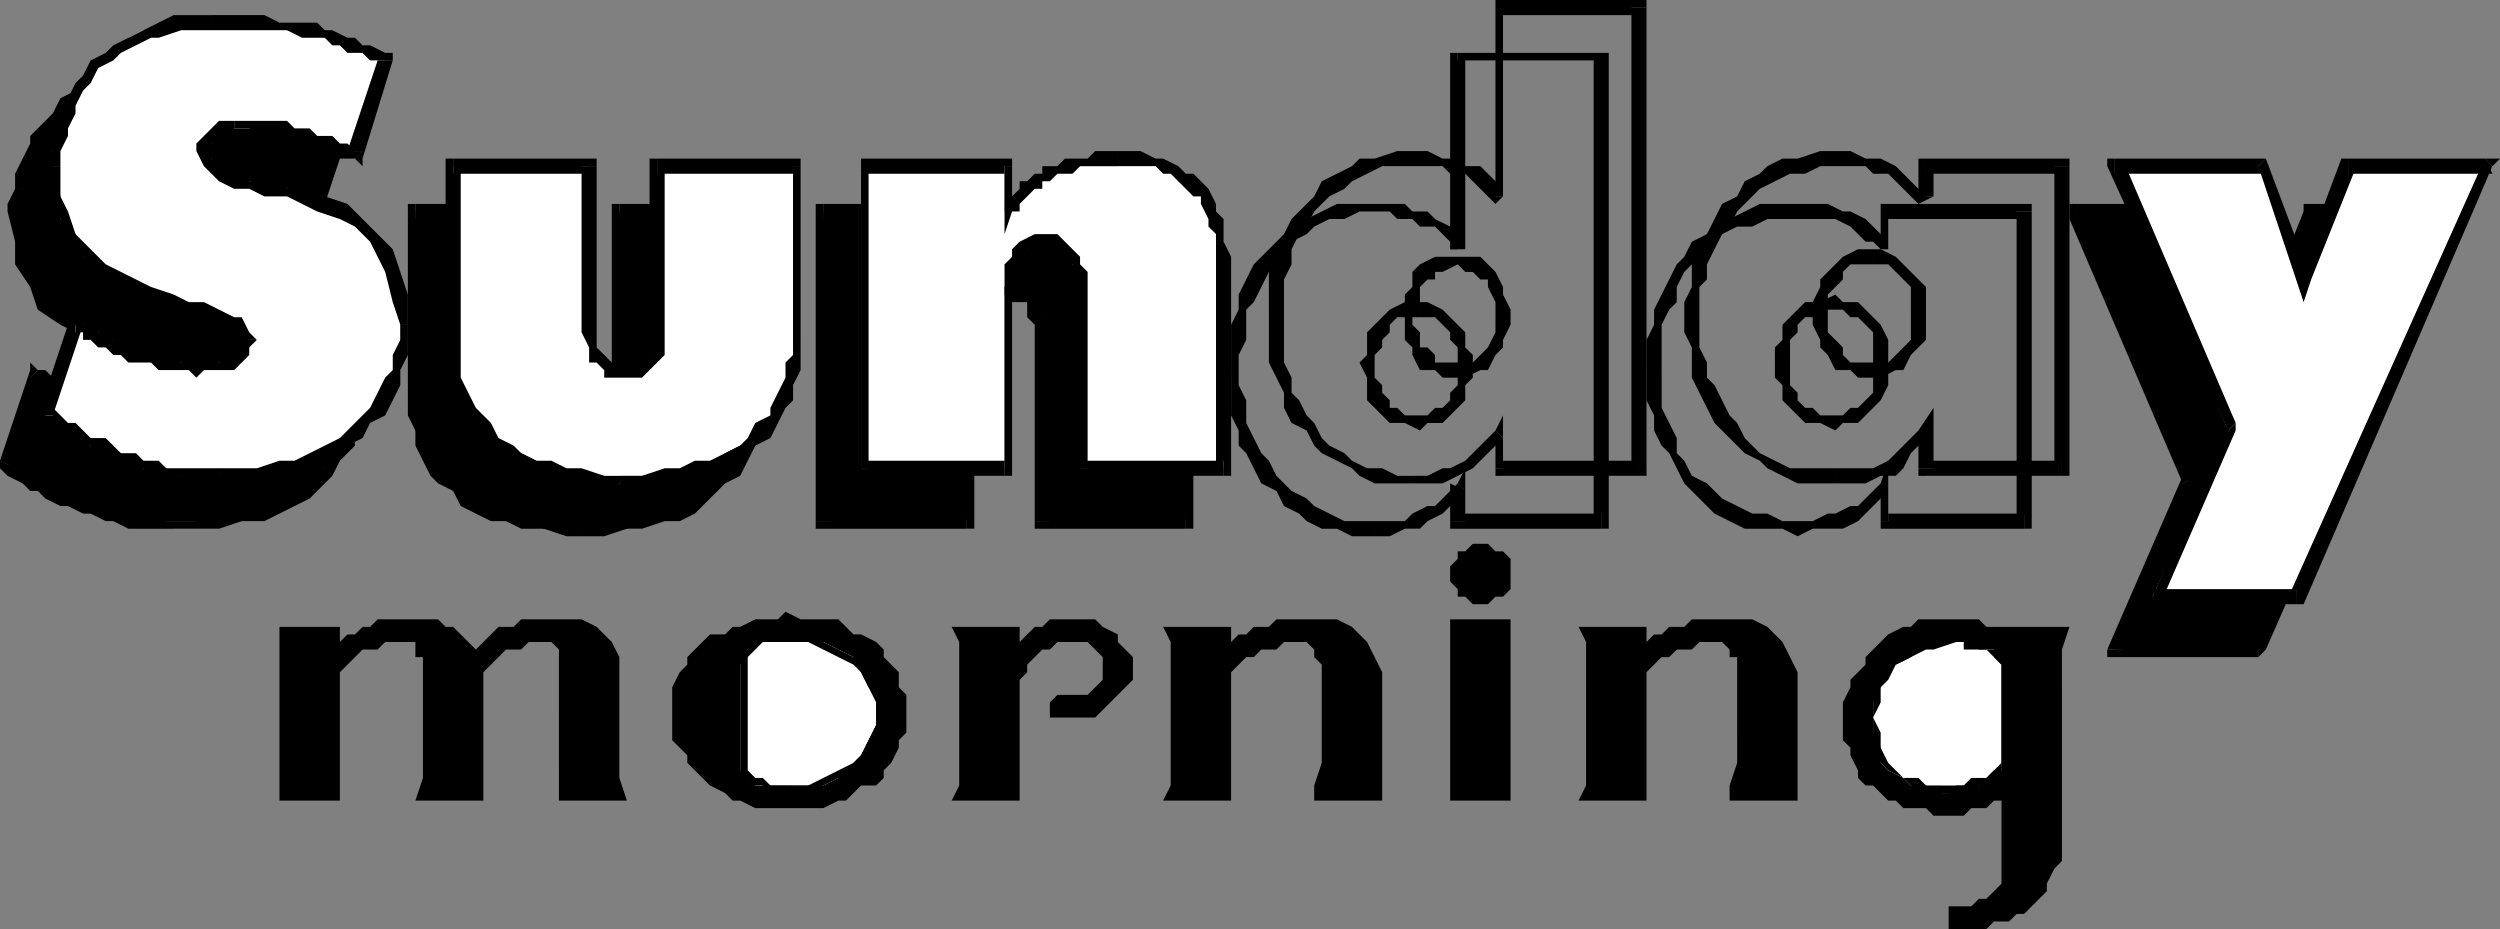
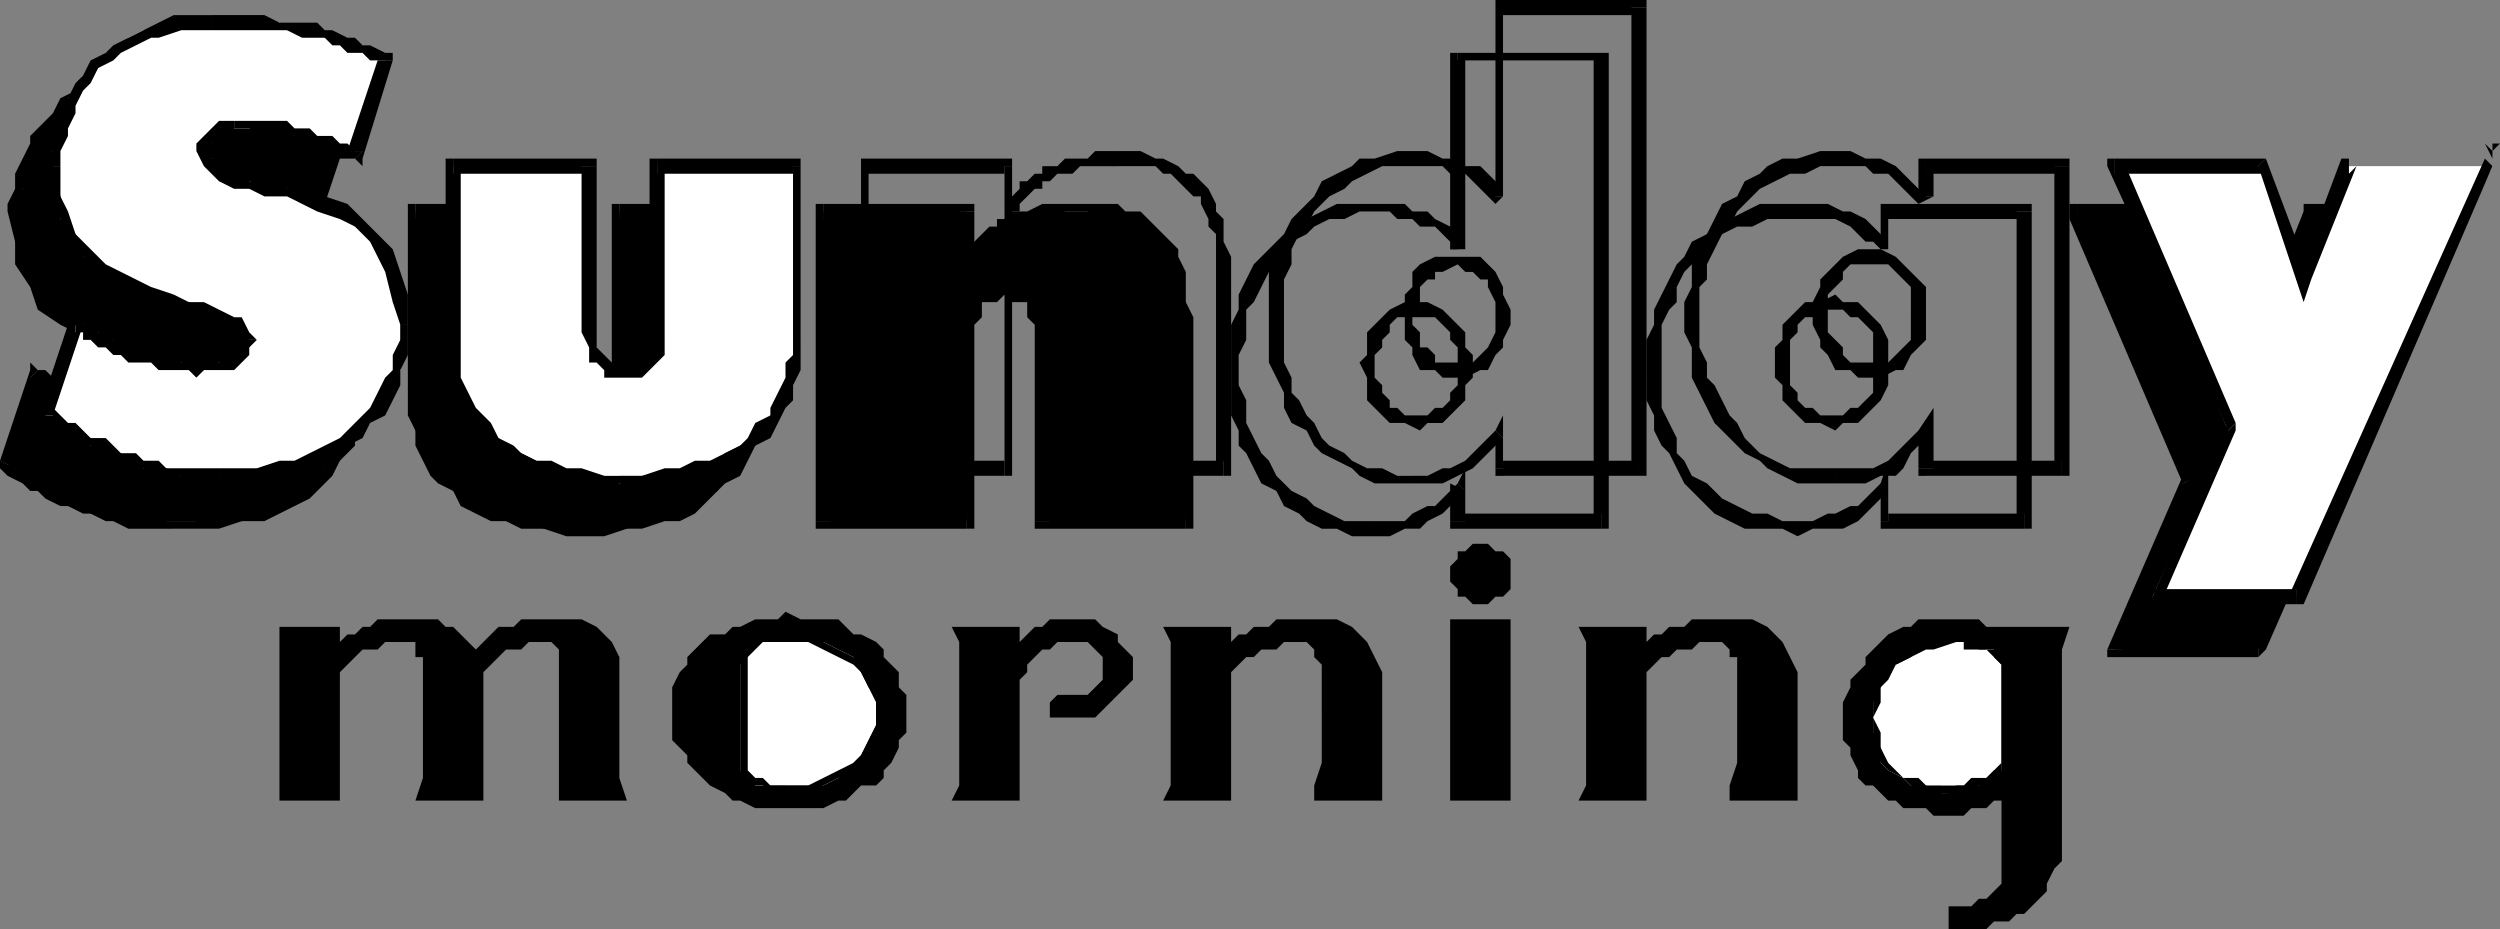
<svg xmlns="http://www.w3.org/2000/svg" fill-rule="evenodd" height="123" preserveAspectRatio="none" stroke-linecap="round" width="331">
  <rect width="100%" height="100%" fill="#808080" stroke="none" />
  <style>.brush0{fill:#fff}.pen2{stroke:none}.brush3{fill:#000}</style>
  <path class="pen2 brush3" d="M26 23h-2v1h-1v1h-1v3l1 1 1 1h2l2 1h2l3 1 2 1 3 1 2 1 2 1 2 2 2 2 1 3 1 3v8l-1 1v2l-1 2-1 2-2 1-1 2-2 1-1 1-2 1-3 1-2 1H17l-2-1h-3l-1-1-2-1H8l-1-1-2-1H4l-1-1-1-1H1l4-13 1 1h1l1 1h1l1 1h1l1 1h1l1 1h2l1 1h8l1-1 1-1v-3h-1l-1-1-1-1h-2l-3-1-2-1-2-1h-3l-2-2-2-1-2-2-1-2-2-3-1-3v-5l1-2v-2l1-2v-1l1-2 1-1 2-2 1-1 1-1 2-1 2-1 2-1h2l3-1h7l2 1h5l1 1h3l1 1h1l2 1h1l1 1 1 1-4 12h-1l-1-1h-1l-1-1h-2l-1-1h-3l-1-1h-5z" />
  <path class="pen2 brush3" d="M23 27v-2h1v-1h2v-2h-2l-1 1-1 1v1l-1 1v1zm26 23v-4l-1-4-1-2-2-3-2-2-3-1-2-1-3-1-2-1h-3l-2-1-2-1h-1l-1-1-1-1h-2l1 1 1 1 1 1 2 1 2 1h2l2 1 3 1h2l2 1 3 2 2 1 1 2 1 3 1 3v4zM23 70h6l3-1h3l2-1 2-1 2-1 2-2 1-1 1-2 2-2v-1l1-2 1-2v-4h-2v5l-1 2-1 1-1 2-1 2-2 1-1 1-2 1-2 1-2 1-2 1h-3l-3 1h-3zM0 61v1l1 1 2 1 1 1h1l1 1 2 1h1l2 1h1l2 1h1l2 1h6v-1h-1l-2-1h-4l-2-1h-1l-2-1h-1l-2-1-1-1H6l-1-1-2-1H2l-1-1 1 1z" />
  <path class="pen2 brush3" d="M5 49H4L0 61l2 1 4-12H4l1-1-1-1v1z" />
  <path class="pen2 brush3" d="M20 54h-3l-1-1h-2l-1-1h-2l-1-1H9l-1-1H7l-1-1H5l-1 1 1 1h1l1 1h1l1 1h1l1 1h2l1 1h2l2 1h2zm7-2-1 1-1 1h-5v2h5l1-1 1-1h1v-2z" />
  <path class="pen2 brush3" d="m1 28 1 4v3l2 3 1 3 3 2 2 1 2 1 3 1 2 1 2 1h2l2 1 2 1h1v1l1 1h1v-2l-1-1-2-1-1-1h-2l-2-1-3-1h-2l-2-1-2-1-2-2-2-2-2-2-1-2-1-3v-4zM23 8l-2 1h-5l-2 1-2 1-2 1-2 1-1 2-1 1-2 2v1l-1 2-1 2v2l-1 2v1h2v-3l1-2v-1l1-2 1-1 1-2 1-1 1-1 2-1 2-1 1-1 2-1h2l3-1h2zm24 7-1-1-1-1h-1l-1-1h-1l-2-1h-1l-1-1h-3l-2-1h-6l-2-1h-2v2h7l2 1h3l1 1h3l1 1h1l1 1h1l1 1h1v-1z" />
  <path class="pen2 brush3" d="m42 28 1-1 4-12-2-1-4 13 1-1v3l1-2z" />
  <path class="pen2 brush3" d="M26 24h5l2 1h3l1 1h1l1 1h1l1 1h1v-2h-1l-1-1h-1l-1-1h-2l-1-1h-4l-1-1h-4zm29 4h18v25l1 1 1 1h1v1h2l1-1h1l1-1 1-1V28h18v27l-1 2v2l-1 1-1 2-1 1-1 2-2 1-2 1-2 1-2 1h-2l-2 1H72l-2-1h-3l-2-1-1-1-2-1-2-1-1-2-1-1-1-2-1-1-1-2V28z" />
  <path class="pen2 brush3" d="m74 28-1-1H55v2h18l-1-1h2v-1h-1z" />
  <path class="pen2 brush3" d="M74 51V28h-2v23zm3 4h-1l-1-1-1-1v-2h-2v1l1 1v1l1 1v1h1l1 1h1zm4-4v2h-1v1l-1 1h-2v2h1l2-1h1v-1l1-1v-1l1-1v-1zm1-24-1 1v23h2V28l-1 1v-2h-1v1z" />
  <path class="pen2 brush3" d="m101 28-1-1H82v2h18l-1-1h2v-1h-1z" />
  <path class="pen2 brush3" d="M101 51V28h-2v23zM77 71h3l3-1h2l3-1h2l2-1 1-1 2-2 1-1 2-1 1-2 1-2v-2l1-2v-4h-2v6l-1 1-1 2-1 2-1 1-1 1-2 1-1 1-2 1-2 1h-2l-2 1h-6zM54 51v4l1 2v2l1 2 1 2 1 1 2 1 1 2 2 1 2 1h2l2 1h3l3 1h2v-2h-5l-2-1h-2l-2-1-2-1-2-1-1-1-1-1-1-1-1-2-1-2-1-1v-6zm1-24-1 1v23h2V28l-1 1v-2h-1v1zm73 42h-19V28h19v6h1v-1l1-1h1v-1l1-1h1l1-1h2l1-1h11l1 1h1l1 1 1 1h1l1 1 1 2v1l1 1v3l1 1v29h-19V42h-1v-1l-1-1-1-1h-4l-1 1-1 1v1l-1 1v26z" />
  <path class="pen2 brush3" d="m108 69 1 1h19v-2h-19l1 1h-2v1h1z" />
  <path class="pen2 brush3" d="m109 27-1 1v41h2V28l-1 1v-2h-1v1z" />
  <path class="pen2 brush3" d="m129 28-1-1h-19v2h19l-1-1h2v-1h-1z" />
  <path class="pen2 brush3" d="M128 34h1v-6h-2v6l2 1-2-1v3l2-2z" />
  <path class="pen2 brush3" d="M143 27h-5l-2 1h-2l-1 1h-1v1h-1l-1 1-1 1-1 1v1l1 1v-1l1-1 1-1h1l1-1 1-1h2l1-1h3l1-1h2zm15 15-1-2v-4l-1-2v-1l-1-1-1-1-1-1-1-1-1-1h-2l-1-1h-5v1h1l2 1h3l1 1 1 1h1l1 1v1l1 1 1 1v3l1 1v3zm-1 28 1-1V42h-2v27l1-1v2h1v-1z" />
  <path class="pen2 brush3" d="m137 69 1 1h19v-2h-19l1 1h-2v1h1z" />
  <path class="pen2 brush3" d="M137 44v25h2V44zm-4-5 1 1h2v2l1 1v1h2v-1l-1-1v-2l-1-1-1-1h-3zm-4 5v-1l1-1v-2h2l1-1v-1h-3l-1 1-1 1v2l-1 1v1zm-1 26 1-1V44h-2v25l1-1v2h1v-1zm84 0 1-1V7h-2v62l1-1v2h1v-1z" />
  <path class="pen2 brush3" d="m192 69 1 1h19v-2h-19l1 1h-2v1h1z" />
  <path class="pen2 brush3" d="m194 65-2-1v5h2v-5h-1 1v-2l-1 2z" />
  <path class="pen2 brush3" d="M182 71h2l2-1h2l1-1 2-1 1-1 1-1 1-1-1-1-1 1-1 1-1 1h-1l-2 1-1 1h-4zm-19-22v6l1 2v2l1 1 1 2 1 2 2 1 1 2 2 1 1 1 2 1h2l2 1h3v-2h-4l-2-1-2-1-1-1-2-1-1-1-1-1-1-2-1-1-1-2-1-2v-3l-1-2v-2zm19-22h-5l-2 1-2 1-1 1-2 1-1 1-2 2-1 1-1 2-1 2v2l-1 2v6h1v-2l1-2v-4l1-1 1-2 1-2 1-1 1-2 1-1 2-1 1-1 2-1h2l2-1h2zm10 6 2-1-1-1-1-1-2-1-1-1h-2l-1-1h-4v1h2l1 1h2l1 1h2l1 1 1 1 1 1h1z" />
  <path class="pen2 brush3" d="M193 7h-1v26h2V7l-1 1V7h-1z" />
  <path class="pen2 brush3" d="M213 7h-20v1h19l-1-1h2-1zm-20 41v3l-1 1v1l-1 1h-1l-1 1h-1v2l1-1h2l1-1 1-1 1-1v-2l1-1v-2zm-5-6h2l1 1 1 1v1l1 1v2h2v-1l-1-1v-2l-1-1-1-1-1-1-2-1h-1zm-6 6v-1l1-1v-1l1-1v-1l1-1h3v-2h-2l-2 1-1 1-1 1-1 1v3l-1 1zm6 7h-2l-1-1h-1v-1l-1-1v-1l-1-1v-2h-2l1 2v3l1 1 1 1 1 1h2l2 1zm80 15 1-1V28h-2v41l1-1v2h1v-1z" />
  <path class="pen2 brush3" d="m249 69 1 1h18v-2h-18v1h-1v1h1z" />
  <path class="pen2 brush3" d="M250 64h-1v5h1v-5h-1 1v-3l-1 3z" />
  <path class="pen2 brush3" d="m238 71 2-1h4l2-1 1-1 1-1 1-1 1-2h-1l-1 1-1 1-1 1h-1l-2 1h-1l-2 1h-2zm-20-22v4l1 2v2l1 2 1 1 1 2 1 2 1 1 2 2 1 1 2 1 2 1h5l2 1v-2h-2l-2-1h-2l-2-1-2-1-1-1-1-1-2-1-1-2-1-1v-2l-1-2-1-2v-5zm20-22h-5l-2 1-2 1-2 1-1 1-2 1-1 2-1 1-1 2-1 2-1 2v2l-1 2v4h2v-6l1-2 1-1v-2l1-2 1-1 2-2 1-1 1-1 2-1h2l2-1h4zm11 6 1-1-1-1-1-1-1-1-2-1h-1l-2-1h-4v2h5l2 1 1 1 1 1h1l1 1h1z" />
  <path class="pen2 brush3" d="m250 27-1 1v5h1v-5 1-2h-1v1zm19 1-1-1h-18v2h18l-1-1h2v-1h-1zm-21 20v4l-1 1-1 1h-1l-1 1h-1v2l1-1h2l1-1 1-1 1-1 1-2v-3zm-5-7h1l1 1h1l1 1 1 1v4h2v-3l-1-2-1-1-1-1-1-1h-2l-1-1zm-6 7v-3l1-1v-1l1-1h1l1-1h2v-2l-2 1h-2l-1 1-1 1-1 1v2l-1 1v2zm6 7h-2l-1-1h-1l-1-1v-1l-1-1v-3h-2v2l1 1v2l1 1 1 1 1 1h2l2 1zm32-27h19l6 16 5-16h19l-25 58h-19l10-23-15-35z" />
  <path class="pen2 brush3" d="m295 28-1-1h-19v2h19v-1h1v-1h-1z" />
  <path class="pen2 brush3" d="M299 43h1l-5-15h-1l5 16h1-1l1 2v-2z" />
  <path class="pen2 brush3" d="M305 27v1l-6 15 1 1 6-16-1 1v-2 1z" />
  <path class="pen2 brush3" d="m325 29-1-2h-19v2h19v-1l1 1 1-2h-2z" />
  <path class="pen2 brush3" d="m299 87 1-1 25-57-1-1-26 58 1-1v2l1-1z" />
  <path class="pen2 brush3" d="m279 86 1 1h19v-2h-19l1 1h-2v1h1z" />
  <path class="pen2 brush3" d="M289 64v-1l-10 23h2l10-22v-1 1-1z" />
  <path class="pen2 brush3" d="m275 27-1 2 15 35 2-1-15-35-1 1v-2h-1v2z" />
  <path class="pen2 brush0" d="M31 17h-2l-1 1v1h-1v1l1 1v1l2 1 1 1h2l3 1h2l2 1 3 1 2 1 2 2 2 1 2 3 1 2 1 3v10l-1 2-1 1-1 2-1 2-2 1-1 1-2 1-2 1-2 1-3 1-3 1H24l-2-1h-3l-2-1-1-1h-1l-2-1h-1l-1-1-2-1-1-1H7l-1-1 4-12h1l1 1h1l1 1h1l1 1h1l1 1h2l1 1h3l1 1h2l2-1h2l1-1 1-1v-1l-1-1v-1l-2-1h-1l-2-1-2-1h-3l-2-1-2-1-3-1-2-2-2-1-1-3-2-2v-3l-1-4v-2l1-2v-1l1-2v-2l1-1 1-2 2-1 1-2 2-1 1-1 2-1h2l3-1h13l1 1h3l2 1h2l2 1h1l1 1 1 1h1l-4 13-1-1h-1l-1-1h-1l-1-1h-3l-1-1h-7z" />
  <path class="pen2 brush3" d="M28 20v-1h1v-1h1l1-1v-1h-2l-1 1-1 1-1 1v1zm26 23v-4l-1-3-1-3-2-2-2-2-2-2-3-1-2-1h-3l-2-1h-3l-1-1-2-1h-1l-1-1v-1h-2l1 2 1 1 1 1 2 1h2l2 1h3l2 1 2 1 3 1 2 1 2 2 1 2 1 2 1 4 1 3zM29 64h3l3-1h2l3-1 2-1 2-1 2-1 2-1 1-2 2-1 1-2 1-2v-2l1-2v-4h-1v2l-1 2v2l-1 1-1 2-1 2-1 1-1 1-2 2-2 1-2 1-2 1h-2l-3 1h-5zM5 55l1 1h1l1 1 1 1 1 1h2l1 1 1 1h2l1 1h2l1 1h4l1 1h4v-2h-7l-1-1h-2l-1-1h-2l-1-1-1-1h-2l-1-1-1-1H9l-1-1-1-1v1z" />
  <path class="pen2 brush3" d="m10 42-1 1-4 12h2l4-12-1 1v-3l-1 2z" />
  <path class="pen2 brush3" d="M26 48h-2l-1-1h-3l-1-1h-1l-1-1h-2l-1-1h-1l-1-1h-1l-1-1v2h1v1h1l1 1h1l1 1h1l1 1h3l1 1h4l1 1zm6-3v1h-1v1h-1l-1 1h-3v2l1-1h4l1-1 1-1v-1l1-1z" />
  <path class="pen2 brush3" d="m6 22 1 4 1 3 1 3 2 2 2 2 2 2 2 1 3 1 2 1h2l3 1h1l2 1 1 1h1v1h2l-1-1-1-2h-1l-2-1-2-1h-2l-2-1-3-1-2-1-2-1-2-1-2-2-2-2-1-3-1-2v-4zM28 2h-5l-2 1-2 1-2 1-2 1-1 1-2 1-1 2-1 1-1 2-1 2-1 1v4l-1 2h2v-2l1-2v-1l1-2v-1l1-2 1-1 1-2 2-1 1-1 2-1 2-1h1l3-1h4zm24 6V7h-1l-2-1h-1l-1-1h-1l-2-1h-1l-1-1h-5l-2-1h-7v2h10l2 1h3l1 1h1l1 1h2l1 1h1l1 1-1-1z" />
  <path class="pen2 brush3" d="M47 21h1l4-13h-2l-4 12h2l-1 1 1 1v-1z" />
  <path class="pen2 brush3" d="M31 17h2l2 1h4l1 1h2l1 1h1l1 1h2l1-1h-1l-1-1h-1l-1-1h-2l-1-1h-2l-1-1h-7z" />
  <path class="pen2 brush0" d="M60 22h18v23l1 1v2l1 1h5l1-1v-1l1-1V22h18v29l-1 1-1 2-1 1-1 2-1 1-2 1-2 1-1 1-2 1-3 1h-5l-3 1-2-1h-5l-2-1-2-1-2-1-2-1-1-1-2-1-1-2-1-1-1-2v-1l-1-2V22z" />
  <path class="pen2 brush3" d="m79 22-1-1H60v2h18l-1-1h2v-1h-1z" />
  <path class="pen2 brush3" d="M79 44V22h-2v22zm3 4h-1l-1-1-1-1v-2h-2l1 2v2h1l1 1v1h2zm4-4v3h-1v1h-3v2h3l1-1 1-1 1-1v-3zm1-23-1 1v22h2V22l-1 1v-2h-1v1z" />
  <path class="pen2 brush3" d="m106 22-1-1H87v2h18v-1h1v-1h-1z" />
  <path class="pen2 brush3" d="M106 45V22h-1v23zM82 64h8l3-1 2-1 2-1 2-1 1-1 2-1 1-2 1-2 1-1v-2l1-2v-4h-1v2l-1 1v2l-1 2-1 2v1l-2 1-1 2-1 1-2 1-2 1h-2l-2 1h-2l-3 1h-3zM59 45v4l1 2v2l1 1 1 2 2 2 1 1 2 1 1 1 2 1 2 1 3 1h7v-1h-2l-3-1h-2l-2-1h-2l-2-1-1-1-2-1-1-2-1-1-1-1-1-2-1-2v-5zm1-24-1 1v23h2V22l-1 1v-2h-1v1z" />
-   <path class="pen2 brush0" d="M133 62h-19V22h19v6l1-1 1-1 1-1 1-1 1-1h2l1-1h2l1-1h7l2 1h1l1 1h2l1 1 1 1v1l1 1 1 1v3l1 1v30h-19V36l-1-1v-1l-1-1-2-1h-2l-1 1h-1l-1 1v3l-1 1v24z" />
  <path class="pen2 brush3" d="M114 62v1h19v-2h-19l1 1h-1v1z" />
  <path class="pen2 brush3" d="M114 21v41h1V22l-1 1v-2 1z" />
  <path class="pen2 brush3" d="m134 22-1-1h-19v2h19v-1h1v-1h-1z" />
  <path class="pen2 brush3" d="m133 27 1 1v-6h-1v6h1-1v3l1-3z" />
  <path class="pen2 brush3" d="M148 20h-3l-1 1h-3l-1 1h-2v1h-1l-1 1h-1v1l-1 1-1 1 1 1h1v-1l1-1 1-1h1v-1h1l1-1h2l1-1h5zm15 15v-1l-1-2v-3l-1-1v-1l-1-2-1-1-1-1h-1l-1-1-2-1h-1l-2-1h-3v2h5l1 1h1l1 1 1 1 1 1h1v1l1 2v1l1 1v4zm-1 28 1-1V35h-2v27l1-1v2h1v-1z" />
  <path class="pen2 brush3" d="m142 62 1 1h19v-2h-19l1 1h-2v1h1z" />
  <path class="pen2 brush3" d="M142 38v24h2V38zm-4-5h2l1 1v1h1v3h2v-2l-1-1v-1l-1-1-1-1-1-1h-2zm-4 5v-1l1-1v-1l1-1v-1h2v-2h-1l-2 1-1 1v1l-1 1v3zm-1 25 1-1V38h-1v24-1 2h1v-1zm84 0 1-1V1h-2v61l1-1v2h1v-1z" />
  <path class="pen2 brush3" d="m198 62 1 1h18v-2h-18v1h-1v1h1z" />
  <path class="pen2 brush3" d="M199 58h-1v4h1v-4l-1-1 1 1v-3l-1 2z" />
  <path class="pen2 brush3" d="M187 64h4l2-1 2-1 1-1 1-1 1-1 1-1-1-1-1 1-1 1-1 1-1 1-2 1h-1l-2 1h-2zm-19-22v6l1 2 1 2v2l1 2 2 1 1 2 1 1 2 1 2 1 1 1 2 1h5v-1h-2l-2-1h-2l-2-1-1-1-2-1-1-1-1-2-1-1-1-2-1-1v-2l-1-2v-6zm19-22h-2l-3 1h-2l-1 1-2 1-2 1-1 2-1 1-2 2-1 2v1l-1 2-1 2v6h2v-5l1-2v-2l1-2 1-1 1-2 1-1 1-1 2-1 1-1 2-1 2-1h4zm11 6 1-1-1-1-1-1-1-1h-2l-1-1h-2l-2-1h-2v2h4l1 1h2l1 1 1 1 1 1 1 1 1-1z" />
  <path class="pen2 brush3" d="m199 0-1 1v25h1V1v1-2h-1v1zm19 1-1-1h-18v2h18l-1-1h2V0h-1zm-20 41v2l-1 2-1 1-1 1h-2v2h1l2-1h1l1-2 1-1v-1l1-2v-1zm-5-7 1 1h1l1 1h1v1l1 2v2h2v-1l-1-2v-1l-1-2-1-1-1-1h-3zm-6 7v-1l1-1v-2l1-1h1v-1h1l2-1v-1h-3l-2 1-1 1v2l-1 1v3zm6 6h-3v-1l-1-1h-1v-2l-1-1v-1h-1v3l1 1v1l1 2h2l1 1h2zm80 15 1-1V22h-2v40l1-1v2h1v-1z" />
  <path class="pen2 brush3" d="m254 62 1 1h18v-2h-18l1 1h-2v1h1z" />
  <path class="pen2 brush3" d="m255 58-1-1v5h2v-5h-2 2v-3l-2 3z" />
  <path class="pen2 brush3" d="M243 64h4l2-1h2l1-1 1-2 1-1 1-1-1-1-1 1-1 1-1 1-1 1-2 1h-5zm-20-22v2l1 2v4l1 2 1 2 1 2 1 1 2 2 1 1 2 1 1 1 2 1 2 1h5v-2h-6l-2-1-2-1-1-1-1-1-1-2-1-1-1-2-1-2-1-1v-2l-1-2v-4zm20-22h-2l-3 1h-2l-2 1-1 1-2 1-1 2-2 1-1 2-1 2-1 1-1 2v4l-1 2v2h2v-4l1-1v-2l1-2 1-2 1-1 1-2 1-1 1-1 1-1 2-1 2-1h2l2-1h2zm11 6h1l-1-1-1-1-1-1-1-1-2-1h-2l-2-1h-2v2h4l1 1h2l1 1 1 1 1 1 1 1 2-1z" />
  <path class="pen2 brush3" d="m255 21-1 1v4h2v-4l-1 1v-2h-1v1z" />
  <path class="pen2 brush3" d="m274 22-1-1h-18v2h18l-1-1h2v-1h-1zm-21 19v4l-1 1-1 1-1 1h-2v2h1l2-1h1l1-2 1-1 1-1v-4zm-5-6h2l1 1 1 1 1 1v3h2v-3l-1-1-1-1-1-1-1-1-2-1h-1zm-6 6v-2l1-1 1-1v-1l1-1h3v-2h-2l-2 1-1 1-1 1-1 1v1l-1 2v1zm6 7h-3l-1-1v-1l-1-1-1-1v-3h-2v2l1 2v1l1 1 1 2h2l1 1h2z" />
  <path class="pen2 brush0" d="M280 22h20l5 15 6-15h19l-26 57h-19l10-22-15-35z" />
  <path class="pen2 brush3" d="M300 21h-20v2h20l-1-1 1-1z" />
  <path class="pen2 brush3" d="M304 37h2l-6-16-1 1 5 15h2-2l1 3 1-3z" />
  <path class="pen2 brush3" d="M311 21h-1l-6 16h2l6-15-1 1v-2h-1z" />
-   <path class="pen2 brush3" d="M330 22v-1h-19v2h19l-1-2 1 1 1-1h-1z" />
+   <path class="pen2 brush3" d="M330 22v-1h-19h19l-1-2 1 1 1-1h-1z" />
  <path class="pen2 brush3" d="M304 80h1l25-58-1-1-26 58 1-1v2h1z" />
  <path class="pen2 brush3" d="M285 79v1h19v-2h-19l1 2-1-1-1 1h1z" />
  <path class="pen2 brush3" d="M295 57v-1l-10 23 1 1 10-23v-1 1-1z" />
  <path class="pen2 brush3" d="m280 21-1 1 16 35 1-1-15-35-1 2v-2h-1v1zM54 82h4l1 1h1l1 1 1 1 1 1 1-1 1-1 1-1h2l1-1h8l2 1 1 1 1 1 1 2v16l1 3h-9V86l-1-1h-3l-1 1h-2l-1 1-1 1-1 1v17h-9l1-3V87h-1v-2h-4l-1 1h-2l-1 1-1 1-1 1v17h-8V83h9-1v2l1-1h1l1-1h1l1-1h4zm50 25h-4l-2-1h-1l-1-1-2-1-1-1-1-1-1-1v-1l-1-1-1-1v-7l1-2 1-1v-1l1-1 1-1 1-1h2l1-1h1l2-1h3l1-1 2 1h5l1 1 1 1h1l2 1 1 1v1l1 1 1 1v2l1 1v5l-1 1v1l-1 2-1 1v1l-1 1h-2l-1 1-1 1h-1l-2 1h-5z" />
  <path class="pen2 brush0" d="M104 85h-4l-1 1v1l-1 1v14h1v1l1 1h9l2-1 2-2 1-1 1-2 1-2v-4l-1-1-1-2-1-2-2-1-2-1h-5z" />
  <path class="pen2 brush3" d="M99 88v-1l1-1 1-1h3v-1h-2l-1 1h-2v1l-1 1v1zm0 14V88h-1v14zm5 2h-2l-1-1h-1l-1-1h-1l1 1v1h2l1 1h2zm12-10v2l-1 2-1 2-1 1-2 1-2 1-2 1h-3v1h3l2-1 2-1 2-1 2-2 1-2v-1l1-3zm-12-9h3l2 1 2 1 2 1 1 1 1 2 1 2v1h1l-1-2v-2l-1-1-2-2-2-1-2-1-2-1h-3zm38-3h3l1 1 2 1v1l1 1 1 1v3l-1 1-1 1-1 1-1 1-1 1h-6v-2l1-1h4l1-1 1-1v-3l-1-1-1-1h-4l-1 1h-1l-1 1-1 1v1l-1 1v16h-9l1-2V85l-1-2h9v2l1-1 1-1h1l1-1h3zm31 0h4l2 1 1 1 1 1 1 2 1 2v17h-9v-2l1-3V88l-1-1v-1l-1-1h-3l-1 1h-2l-1 1h-1l-1 1-1 1v17h-9l1-2V85l-1-2h9v2l1-1h1l1-1h2l1-1h4zm23-2h-1l-1-1h-1v-1l-1-1v-2l1-1v-1h1l1-1h2l1 1h1l1 1v4l-1 1h-1l-1 1h-1zm-4 26V82h8v24h-8zm36-24h4l2 1 1 1 1 1 1 2 1 2v17h-9v-2l1-3V87h-1v-1l-1-1h-3l-1 1h-2l-1 1h-1l-1 1-1 1v17h-9l1-2V85l-1-2h9v2l1-1h1l1-1h2l1-1h4zm45 9v23l-1 1-1 2v1l-1 1-1 1-1 1h-1l-1 1h-2l-1 1h-5v-3h3l1-1h1l1-1 1-1v-11h-1l-1 1h-2l-1 1h-4l-1-1h-3l-1-1h-1l-1-1-1-1h-1l-1-1v-1l-1-2v-1l-1-1v-5l1-2v-1l1-1 1-1v-1l1-1 1-1 1-1 2-1h1l1-1h8l1 1h11l-1 3v5z" />
  <path class="pen2 brush0" d="m265 88-1-1v-1h-2l-1-1h-5l-2 1-1 1-2 1-1 1-1 2-1 2v4l1 2v2l1 1 2 1 1 1h2l2 1h1l1-1h3l1-1 1-1h1V88z" />
  <path class="pen2 brush3" d="M259 85h1v1h3l1 1 1 1v-1l-1-1h-1l-1-1h-3zm-11 10 1-2v-2l1-1 1-2 2-1 2-1h1l3-1h-5l-2 1-1 2-2 1-1 2v4zm9 9h-2l-1-1h-2l-1-1-1-1-1-2v-2l-1-2v4l1 2 1 1 2 1 1 1 2 1h2zm8-2v-1l-1 1-1 1h-2l-1 1h-3v1h4l1-1h1l1-1h1v-1h1-1 1z" />
  <path class="pen2 brush3" d="M265 88v14h1V88l-1-1 1 1v-1h-1z" />
</svg>